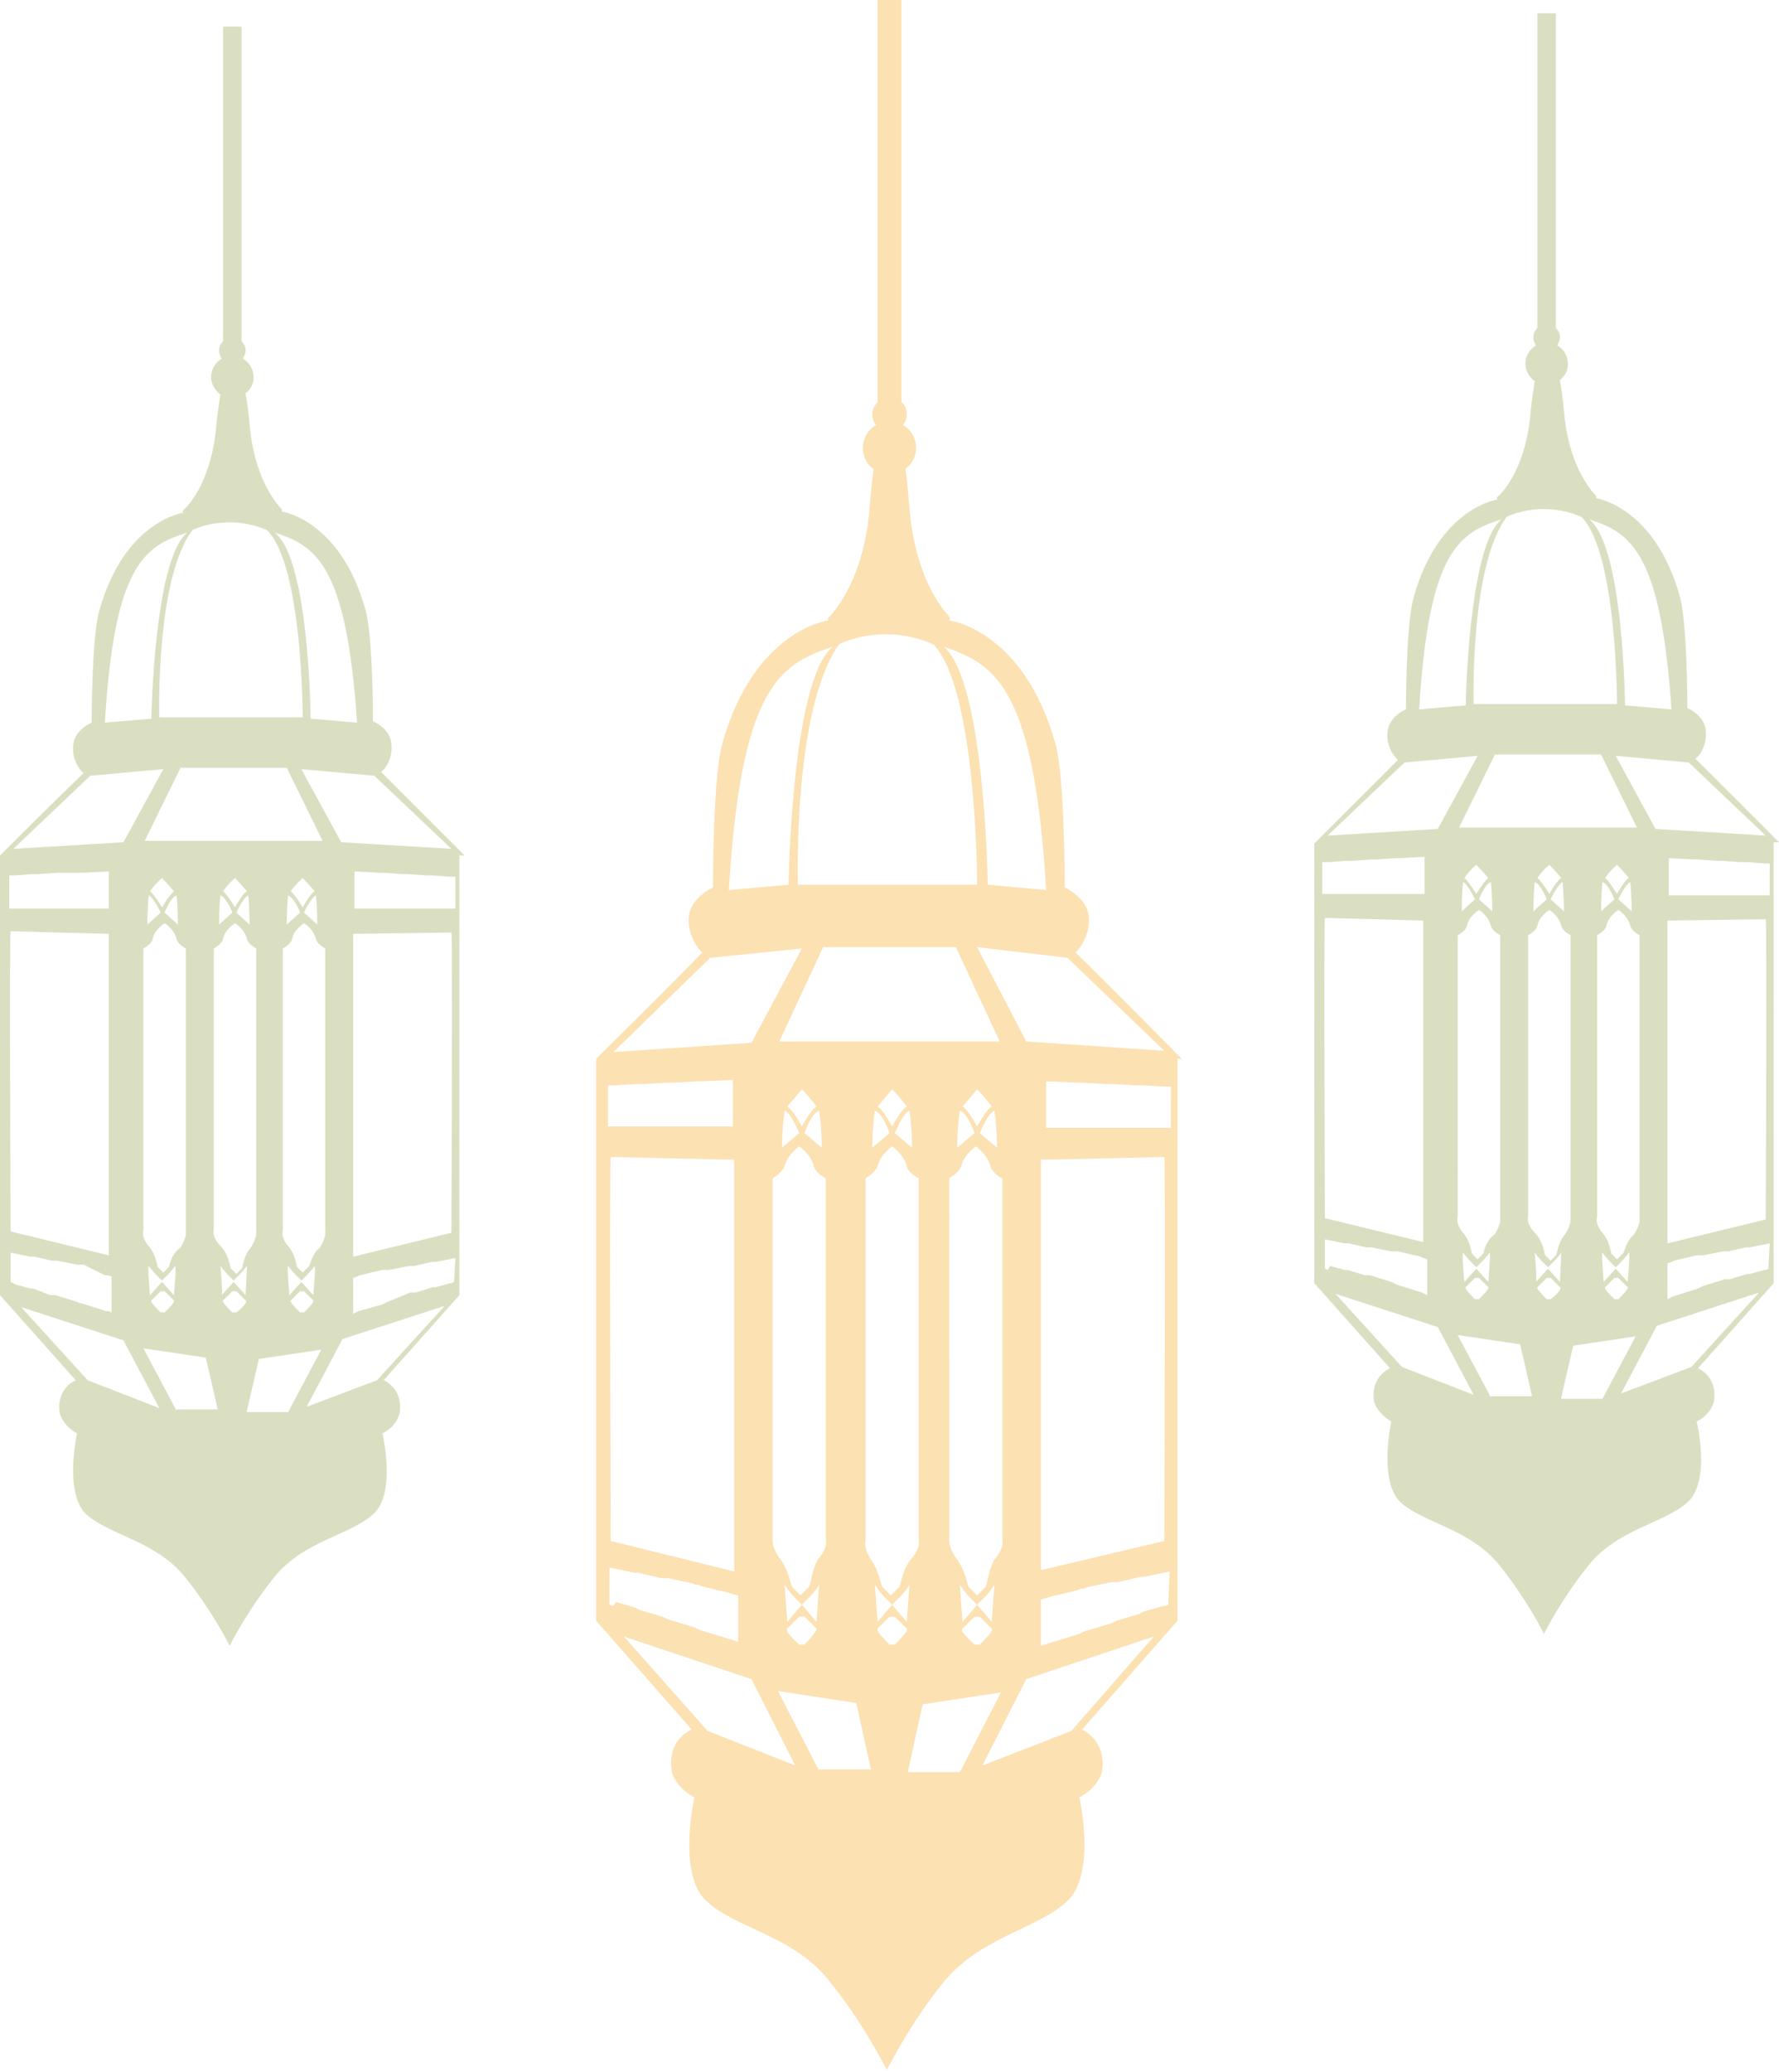
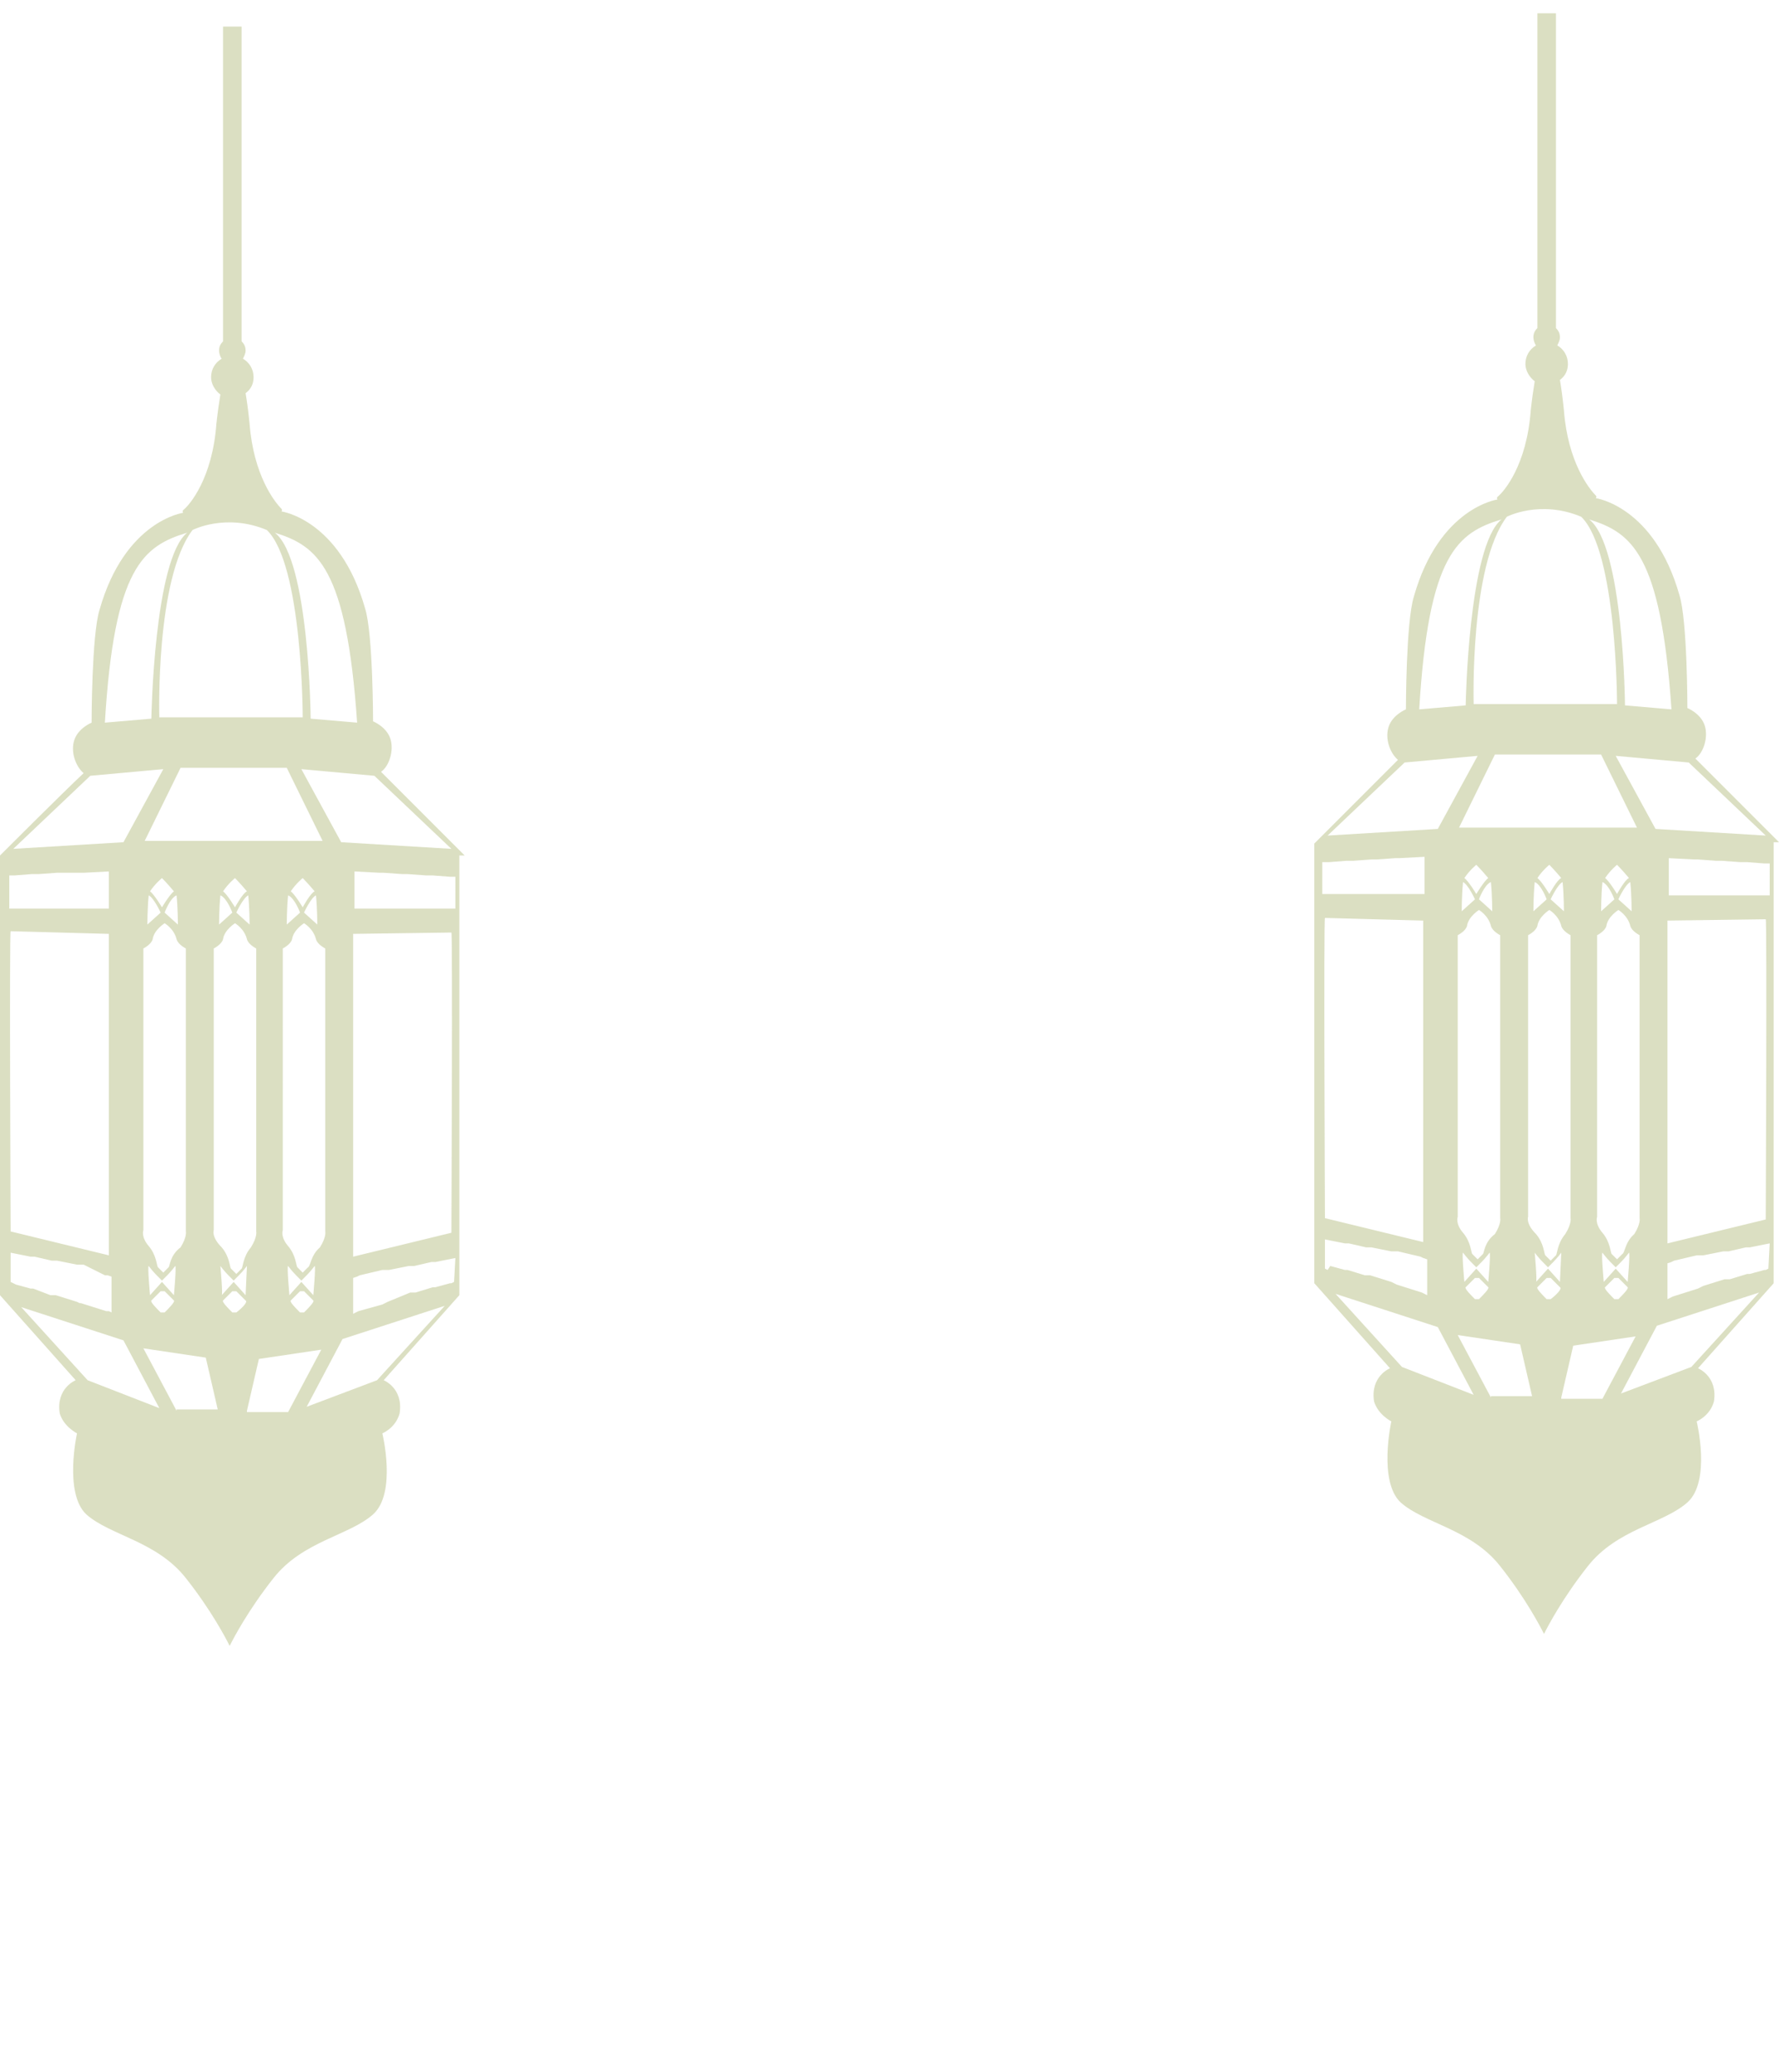
<svg xmlns="http://www.w3.org/2000/svg" version="1.1" x="0px" y="0px" width="134px" height="156px" viewBox="0 0 134 156" style="enable-background:new 0 0 134 156;" xml:space="preserve">
  <style type="text/css">
	.st0{opacity:0.302;fill-rule:evenodd;clip-rule:evenodd;fill:#F79D05;}
	.st1{opacity:0.302;fill-rule:evenodd;clip-rule:evenodd;fill:#8A9536;}
</style>
  <defs>
</defs>
  <g>
-     <path class="st0" d="M88.2,84.9H88h-0.2H86h-0.2h0h-0.2h-1.8h-0.2h0h-0.2h-1.8h-0.2h0h-0.2h-1.8h-0.2h-0.4v-3.5l2.4,0.1l0.1,0   l0.1,0l0.1,0l1.8,0.1l0.2,0l0.1,0l0.2,0l1.7,0.1l0.2,0l0.1,0l0.2,0l1.7,0.1l0.2,0l0.3,0V84.9z M88,120.8l-0.3,0.1l-0.1,0l-1.4,0.4   l-0.2,0.1l0,0l-0.2,0.1l-1.7,0.5l-0.2,0.1l0,0l-0.2,0.1l-2,0.6l-0.2,0.1l0,0l-0.2,0.1l-2.3,0.7l-0.3,0.1l-0.3,0.1l0-3.5l0.4-0.1   l0.3-0.1l2.1-0.5l0.2-0.1l0.2,0l0.2-0.1l1.9-0.4l0.2,0l0.1,0l0.2,0l1.7-0.4l0.1,0l0.1,0l0.1,0l1.9-0.4L88,120.8z M80.7,130.3   l-6.7,2.6l3.3-6.5l9.6-3.2L80.7,130.3z M68.4,133.3l1.1-5l5.9-0.9l-3.1,6H68.4z M67.4,123.8H67c-0.4-0.4-1-1-0.9-1.2   c0.1-0.1,0.6-0.6,0.9-0.9h0.4c0.3,0.3,0.8,0.8,0.9,0.9C68.5,122.7,67.8,123.4,67.4,123.8z M65.9,119.3c0,0,0.4,0.6,0.7,0.9   c0.4,0.4,0.6,0.6,0.6,0.6s0.2-0.2,0.6-0.6c0.4-0.4,0.7-0.9,0.7-0.9c0,0-0.2,2.8-0.2,2.8l-1.1-1.3l-1.1,1.3   C66.1,122.1,65.9,119.3,65.9,119.3z M65.2,115.9V88.7c0,0,0.7-0.4,0.9-0.9c0.2-0.9,1.1-1.5,1.1-1.5s0.9,0.6,1.1,1.5   c0.2,0.6,0.9,0.9,0.9,0.9v27.2c0,0,0.2,0.6-0.6,1.5c-0.7,0.9-0.7,1.9-0.9,2.1s-0.6,0.6-0.6,0.6s-0.4-0.4-0.6-0.6s-0.2-1.1-0.9-2.1   C65,116.5,65.2,115.9,65.2,115.9z M61.7,133.3l-3.1-6l5.9,0.9l1.1,5H61.7z M53.3,130.3l-6.3-7.1l9.6,3.2l3.3,6.5L53.3,130.3z    M46.2,120.9l-0.3-0.1l0-2.8l1.9,0.4l0.1,0l0.1,0l0.1,0l1.7,0.4l0.2,0l0.1,0l0.2,0l1.9,0.4l0.2,0.1l0.2,0l0.2,0.1l2.1,0.5l0.3,0.1   l0.4,0.1l0,3.5l-0.3-0.1l-0.3-0.1l-2.3-0.7l-0.2-0.1l0,0l-0.2-0.1l-2-0.6l-0.2-0.1l0,0l-0.2-0.1l-1.7-0.5l-0.2-0.1l0,0l-0.2-0.1   l-1.4-0.4L46.2,120.9z M55.3,87.3v31L46,116c0,0-0.1-28.9,0-28.9L55.3,87.3z M45.8,81.7l0.3,0l0.2,0l1.7-0.1l0.2,0l0.1,0l0.2,0   l1.7-0.1l0.2,0l0.1,0l0.2,0l1.8-0.1l0.1,0l0.1,0l0.1,0l2.4-0.1v3.5h-0.4h-0.2h-1.8h-0.2h0h-0.2h-1.8h-0.2h0h-0.2h-1.8h-0.2h0H48   h-1.8H46h-0.2V81.7z M53.5,72.1l6.9-0.7l-3.8,7.1l-10.4,0.7L53.5,72.1z M62.7,48.7c-3.1,2.6-3.3,17.9-3.3,17.9L54.9,67   C55.8,52,58.6,50,62.7,48.7z M70.3,48.5c3.3,3.4,3.3,18.1,3.3,18.1H60.1c0,0-0.4-13.2,3.1-18.1C63.2,48.5,66.4,46.8,70.3,48.5z    M78.8,67l-4.4-0.4c0,0-0.2-15.3-3.3-17.9C75.1,50,77.9,52,78.8,67z M74.9,83.6c0.2,1.3,0.2,2.8,0.2,2.8l-1.3-1.1   C73.8,85.3,74.4,83.8,74.9,83.6z M73.4,85.3l-1.3,1.1c0,0,0-1.5,0.2-2.8C72.9,83.8,73.4,85.3,73.4,85.3z M72.5,83.3   c0.6-0.7,1.1-1.3,1.1-1.3s0.6,0.6,1.1,1.3c-0.4,0.2-1.1,1.5-1.1,1.5S72.9,83.5,72.5,83.3z M60.2,85.3l-1.3,1.1c0,0,0-1.5,0.2-2.8   C59.6,83.8,60.2,85.3,60.2,85.3z M61.7,83.6c0.2,1.3,0.2,2.8,0.2,2.8l-1.3-1.1C60.6,85.3,61.1,83.8,61.7,83.6z M60.4,84.8   c0,0-0.7-1.3-1.1-1.5c0.6-0.7,1.1-1.3,1.1-1.3s0.6,0.6,1.1,1.3C61.1,83.5,60.4,84.8,60.4,84.8z M60.9,119.5   c-0.2,0.2-0.6,0.6-0.6,0.6s-0.4-0.4-0.6-0.6c-0.2-0.2-0.2-1.1-0.9-2.1c-0.7-0.9-0.6-1.5-0.6-1.5V88.7c0,0,0.7-0.4,0.9-0.9   c0.2-0.9,1.1-1.5,1.1-1.5s0.9,0.6,1.1,1.5c0.2,0.6,0.9,0.9,0.9,0.9v27.2c0,0,0.2,0.6-0.6,1.5C61.1,118.3,61.1,119.3,60.9,119.5z    M60.6,123.8h-0.4c-0.4-0.4-1.1-1-0.9-1.2c0.1-0.1,0.6-0.6,0.9-0.9h0.4c0.3,0.3,0.8,0.8,0.9,0.9C61.6,122.7,61,123.4,60.6,123.8z    M61.5,122.1l-1.1-1.3l-1.1,1.3c0,0-0.2-2.8-0.2-2.8c0,0,0.4,0.6,0.7,0.9c0.4,0.4,0.6,0.6,0.6,0.6s0.2-0.2,0.6-0.6   c0.4-0.4,0.7-0.9,0.7-0.9C61.7,119.3,61.5,122.1,61.5,122.1z M67.2,78.4H67h-8.3l3.3-7.1h4.8l0.2,0l0.2,0h4.8l3.3,7.1H67.2z    M68.5,83.6c0.2,1.3,0.2,2.8,0.2,2.8l-1.3-1.1C67.4,85.3,68,83.8,68.5,83.6z M67,85.3l-1.3,1.1c0,0,0-1.5,0.2-2.8   C66.5,83.8,67,85.3,67,85.3z M66.1,83.3c0.6-0.7,1.1-1.3,1.1-1.3s0.6,0.6,1.1,1.3c-0.4,0.2-1.1,1.5-1.1,1.5S66.5,83.5,66.1,83.3z    M74.2,119.5c-0.2,0.2-0.6,0.6-0.6,0.6s-0.4-0.4-0.6-0.6c-0.2-0.2-0.2-1.1-0.9-2.1c-0.7-0.9-0.6-1.5-0.6-1.5V88.7   c0,0,0.7-0.4,0.9-0.9c0.2-0.9,1.1-1.5,1.1-1.5s0.9,0.6,1.1,1.5c0.2,0.6,0.9,0.9,0.9,0.9v27.2c0,0,0.2,0.6-0.6,1.5   C74.4,118.3,74.4,119.3,74.2,119.5z M73.8,123.8h-0.4c-0.4-0.4-1.1-1-0.9-1.2c0.1-0.1,0.6-0.6,0.9-0.9h0.4c0.3,0.3,0.8,0.8,0.9,0.9   C74.9,122.7,74.2,123.4,73.8,123.8z M74.7,122.1l-1.1-1.3l-1.1,1.3c0,0-0.2-2.8-0.2-2.8c0,0,0.4,0.6,0.7,0.9   c0.4,0.4,0.6,0.6,0.6,0.6s0.2-0.2,0.6-0.6c0.4-0.4,0.7-0.9,0.7-0.9C74.9,119.3,74.7,122.1,74.7,122.1z M78.4,87.3l9.3-0.2   c0.1,0,0,28.9,0,28.9l-9.3,2.2V87.3z M80.4,72.1l7.3,7l-10.4-0.7l-3.7-7.1L80.4,72.1z M89,79.7c0,0-5.9-6-8-8   c0.7-0.6,1.3-2.1,0.9-3.2c-0.4-1.1-1.7-1.7-1.7-1.7s0-8.4-0.7-10.8c-2.4-8.6-8-9.3-8-9.3s0.1-0.2,0-0.3c-0.7-0.7-2.6-3.2-3-8.2   c-0.1-1.2-0.2-2.2-0.3-2.9c0.5-0.4,0.8-0.9,0.8-1.6c0-0.7-0.4-1.4-1-1.7c0.2-0.2,0.3-0.5,0.3-0.8c0-0.4-0.1-0.7-0.4-0.9V0h-1.8   v30.3c-0.2,0.2-0.4,0.5-0.4,0.9c0,0.3,0.1,0.6,0.3,0.8c-0.6,0.3-1,1-1,1.7c0,0.7,0.3,1.3,0.8,1.6c-0.1,0.7-0.2,1.7-0.3,2.9   c-0.4,5.3-2.6,7.8-3.1,8.3c-0.1,0.1,0,0.2,0,0.2s-5.6,0.7-8,9.3c-0.7,2.4-0.7,10.8-0.7,10.8s-1.3,0.6-1.7,1.7   c-0.4,1.1,0.2,2.6,0.9,3.2c-2,2.1-8,8-8,8v42.3l7.2,8.2c0,0-1.9,0.7-1.5,3.2c0.4,1.3,1.7,1.9,1.7,1.9s-1.3,5.8,0.9,7.8   c2.2,2.1,6.7,2.6,9.4,6.2c2.4,3,3.8,5.8,4.2,6.5v0.2c0,0,0,0,0-0.1c0,0.1,0,0.1,0,0.1l0-0.2c0.4-0.7,1.8-3.5,4.2-6.5   c2.8-3.5,7.2-4.1,9.4-6.2c2.2-2.1,0.9-7.8,0.9-7.8s1.3-0.6,1.7-1.9c0.4-2.4-1.5-3.2-1.5-3.2l7.2-8.2V79.7z" />
    <path class="st1" d="M133.3,67.4h-0.2H133h-1.4h-0.2h0h-0.2h-1.4h-0.2h0h-0.2H128h-0.2h0h-0.2h-1.4h-0.2h-0.3v-2.8l1.9,0.1l0.1,0   l0.1,0l0.1,0l1.4,0.1l0.2,0l0,0l0.2,0l1.4,0.1l0.2,0l0.1,0l0.2,0l1.3,0.1l0.2,0l0.2,0V67.4z M133.2,95.5l-0.2,0.1l-0.1,0l-1.1,0.3   l-0.1,0l0,0l-0.1,0l-1.3,0.4l-0.2,0l0,0l-0.2,0l-1.6,0.5l-0.2,0.1l0,0l-0.2,0.1l-1.9,0.6l-0.2,0.1l-0.2,0.1l0-2.7l0.3-0.1l0.2-0.1   l1.7-0.4l0.2,0l0.1,0l0.2,0l1.5-0.3l0.2,0l0,0l0.2,0l1.3-0.3l0.1,0l0.1,0l0.1,0l1.5-0.3L133.2,95.5z M127.4,102.9l-5.3,2l2.7-5.1   l7.7-2.5L127.4,102.9z M117.6,105.2l0.9-3.9l4.7-0.7l-2.5,4.7H117.6z M116.8,97.8h-0.3c-0.3-0.3-0.8-0.8-0.7-0.9   c0.1-0.1,0.5-0.5,0.7-0.7h0.3c0.3,0.3,0.6,0.6,0.7,0.7C117.7,97,117.2,97.5,116.8,97.8z M115.6,94.3c0,0,0.3,0.4,0.6,0.7   c0.3,0.3,0.4,0.4,0.4,0.4s0.1-0.1,0.4-0.4c0.3-0.3,0.6-0.7,0.6-0.7c0,0-0.1,2.2-0.1,2.2l-0.9-1l-0.9,1   C115.8,96.5,115.6,94.3,115.6,94.3z M115.1,91.6V70.4c0,0,0.6-0.3,0.7-0.7c0.1-0.7,0.9-1.2,0.9-1.2s0.7,0.4,0.9,1.2   c0.1,0.4,0.7,0.7,0.7,0.7v21.3c0,0,0.1,0.4-0.4,1.2c-0.6,0.7-0.6,1.5-0.7,1.6c-0.1,0.1-0.4,0.4-0.4,0.4s-0.3-0.3-0.4-0.4   c-0.1-0.1-0.1-0.9-0.7-1.6C114.9,92.1,115.1,91.6,115.1,91.6z M112.3,105.2l-2.5-4.7l4.7,0.7l0.9,3.9H112.3z M105.6,102.9l-5-5.5   l7.7,2.5l2.7,5.1L105.6,102.9z M100,95.6l-0.2-0.1l0-2.2l1.5,0.3l0.1,0l0.1,0l0.1,0l1.3,0.3l0.2,0l0,0l0.2,0l1.5,0.3l0.2,0l0.1,0   l0.2,0l1.7,0.4l0.2,0.1l0.3,0.1l0,2.7l-0.2-0.1l-0.2-0.1l-1.9-0.6l-0.2-0.1l0,0l-0.2-0.1l-1.6-0.5l-0.2,0l0,0l-0.2,0l-1.3-0.4   l-0.1,0l0,0l-0.1,0l-1.1-0.3L100,95.6z M107.2,69.3v24.2l-7.4-1.8c0,0-0.1-22.6,0-22.6L107.2,69.3z M99.7,64.9l0.2,0l0.2,0l1.3-0.1   l0.2,0l0.1,0l0.2,0l1.4-0.1l0.2,0l0,0l0.2,0l1.4-0.1l0.1,0l0.1,0l0.1,0l1.9-0.1v2.8h-0.3h-0.2h-1.4h-0.2h0h-0.2h-1.4h-0.2h0h-0.2   h-1.4h-0.2h0h-0.2H100h-0.2h-0.2V64.9z M105.8,57.4l5.5-0.5l-3,5.5l-8.3,0.5L105.8,57.4z M113.1,39.1c-2.5,2-2.7,14-2.7,14   l-3.5,0.3C107.6,41.7,109.8,40.1,113.1,39.1z M119.1,38.9c2.7,2.6,2.7,14.1,2.7,14.1H111c0,0-0.3-10.4,2.5-14.1   C113.5,38.9,116,37.6,119.1,38.9z M125.9,53.4l-3.5-0.3c0,0-0.1-12-2.7-14C122.9,40.1,125.1,41.7,125.9,53.4z M122.8,66.4   c0.1,1,0.1,2.2,0.1,2.2l-1-0.9C121.9,67.7,122.4,66.6,122.8,66.4z M121.6,67.7l-1,0.9c0,0,0-1.2,0.1-2.2   C121.2,66.6,121.6,67.7,121.6,67.7z M120.9,66.1c0.4-0.6,0.9-1,0.9-1s0.4,0.4,0.9,1c-0.3,0.1-0.9,1.2-0.9,1.2   S121.2,66.3,120.9,66.1z M111.1,67.7l-1,0.9c0,0,0-1.2,0.1-2.2C110.6,66.6,111.1,67.7,111.1,67.7z M112.3,66.4   c0.1,1,0.1,2.2,0.1,2.2l-1-0.9C111.4,67.7,111.8,66.6,112.3,66.4z M111.2,67.3c0,0-0.6-1-0.9-1.2c0.4-0.6,0.9-1,0.9-1   s0.4,0.4,0.9,1C111.8,66.3,111.2,67.3,111.2,67.3z M111.7,94.4c-0.1,0.1-0.4,0.4-0.4,0.4s-0.3-0.3-0.4-0.4   c-0.1-0.1-0.1-0.9-0.7-1.6c-0.6-0.7-0.4-1.2-0.4-1.2V70.4c0,0,0.6-0.3,0.7-0.7c0.1-0.7,0.9-1.2,0.9-1.2s0.7,0.4,0.9,1.2   c0.1,0.4,0.7,0.7,0.7,0.7v21.3c0,0,0.1,0.4-0.4,1.2C111.8,93.5,111.8,94.3,111.7,94.4z M111.4,97.8h-0.3c-0.3-0.3-0.8-0.8-0.7-0.9   c0.1-0.1,0.5-0.5,0.7-0.7h0.3c0.3,0.3,0.6,0.6,0.7,0.7C112.2,97,111.7,97.5,111.4,97.8z M112.1,96.5l-0.9-1l-0.9,1   c0,0-0.2-2.2-0.1-2.2c0,0,0.3,0.4,0.6,0.7c0.3,0.3,0.4,0.4,0.4,0.4s0.1-0.1,0.4-0.4c0.3-0.3,0.6-0.7,0.6-0.7   C112.3,94.3,112.1,96.5,112.1,96.5z M116.6,62.3h-0.1h-6.6l2.7-5.5h3.8l0.2,0l0.2,0h3.8l2.7,5.5H116.6z M117.7,66.4   c0.1,1,0.1,2.2,0.1,2.2l-1-0.9C116.8,67.7,117.3,66.6,117.7,66.4z M116.5,67.7l-1,0.9c0,0,0-1.2,0.1-2.2   C116.1,66.6,116.5,67.7,116.5,67.7z M115.8,66.1c0.4-0.6,0.9-1,0.9-1s0.4,0.4,0.9,1c-0.3,0.1-0.9,1.2-0.9,1.2   S116.1,66.3,115.8,66.1z M122.2,94.4c-0.1,0.1-0.4,0.4-0.4,0.4s-0.3-0.3-0.4-0.4c-0.1-0.1-0.1-0.9-0.7-1.6   c-0.6-0.7-0.4-1.2-0.4-1.2V70.4c0,0,0.6-0.3,0.7-0.7c0.1-0.7,0.9-1.2,0.9-1.2s0.7,0.4,0.9,1.2c0.1,0.4,0.7,0.7,0.7,0.7v21.3   c0,0,0.1,0.4-0.4,1.2C122.4,93.5,122.4,94.3,122.2,94.4z M121.9,97.8h-0.3c-0.3-0.3-0.8-0.8-0.7-0.9c0.1-0.1,0.5-0.5,0.7-0.7h0.3   c0.3,0.3,0.6,0.6,0.7,0.7C122.7,97,122.2,97.5,121.9,97.8z M122.6,96.5l-0.9-1l-0.9,1c0,0-0.2-2.2-0.1-2.2c0,0,0.3,0.4,0.6,0.7   c0.3,0.3,0.4,0.4,0.4,0.4s0.1-0.1,0.4-0.4c0.3-0.3,0.6-0.7,0.6-0.7C122.8,94.3,122.6,96.5,122.6,96.5z M125.6,69.3l7.4-0.1   c0.1,0,0,22.6,0,22.6l-7.4,1.8V69.3z M127.2,57.4l5.8,5.5l-8.3-0.5l-3-5.5L127.2,57.4z M134,63.4c0,0-4.7-4.7-6.3-6.3   c0.6-0.4,1-1.6,0.7-2.5c-0.3-0.9-1.3-1.3-1.3-1.3s0-6.6-0.6-8.5c-1.9-6.7-6.3-7.3-6.3-7.3s0.1-0.1,0-0.2c-0.5-0.5-2.1-2.5-2.4-6.4   c-0.1-1-0.2-1.7-0.3-2.3c0.4-0.3,0.6-0.7,0.6-1.2c0-0.6-0.3-1.1-0.8-1.4c0.1-0.2,0.2-0.4,0.2-0.6c0-0.3-0.1-0.5-0.3-0.7V1h-1.4   v23.7c-0.2,0.2-0.3,0.4-0.3,0.7c0,0.2,0.1,0.5,0.2,0.6c-0.5,0.3-0.8,0.8-0.8,1.4c0,0.5,0.3,1,0.7,1.3c-0.1,0.6-0.2,1.3-0.3,2.2   c-0.3,4.1-2,6.1-2.5,6.5c-0.1,0.1,0,0.2,0,0.2s-4.4,0.6-6.3,7.3c-0.6,1.9-0.6,8.5-0.6,8.5s-1,0.4-1.3,1.3s0.1,2,0.7,2.5   c-1.6,1.6-6.3,6.3-6.3,6.3v33.1l5.7,6.4c0,0-1.5,0.6-1.2,2.5c0.3,1,1.3,1.5,1.3,1.5s-1,4.5,0.7,6.1c1.8,1.6,5.3,2,7.5,4.8   c1.9,2.4,3,4.5,3.3,5.1v0.2c0,0,0,0,0-0.1c0,0,0,0.1,0,0.1v-0.2c0.3-0.6,1.4-2.7,3.3-5.1c2.2-2.8,5.7-3.2,7.5-4.8   c1.8-1.6,0.7-6.1,0.7-6.1s1-0.4,1.3-1.5c0.3-1.9-1.2-2.5-1.2-2.5l5.7-6.4V63.4z" />
    <path class="st1" d="M34.3,68.4h-0.2H34h-1.4h-0.2h0h-0.2h-1.4h-0.2h0h-0.2H29h-0.2h0h-0.2h-1.4h-0.2h-0.3v-2.8l1.9,0.1l0.1,0   l0.1,0l0.1,0l1.4,0.1l0.2,0l0,0l0.2,0l1.4,0.1l0.2,0l0.1,0l0.2,0l1.3,0.1l0.2,0l0.2,0V68.4z M34.2,96.5L34,96.6l-0.1,0l-1.1,0.3   l-0.1,0l0,0l-0.1,0l-1.3,0.4l-0.2,0l0,0l-0.2,0L29.2,98L29,98.1l0,0l-0.2,0.1L27,98.7l-0.2,0.1l-0.2,0.1l0-2.7l0.3-0.1l0.2-0.1   l1.7-0.4l0.2,0l0.1,0l0.2,0l1.5-0.3l0.2,0l0,0l0.2,0l1.3-0.3l0.1,0l0.1,0l0.1,0l1.5-0.3L34.2,96.5z M28.4,103.9l-5.3,2l2.7-5.1   l7.7-2.5L28.4,103.9z M18.6,106.2l0.9-3.9l4.7-0.7l-2.5,4.7H18.6z M17.8,98.8h-0.3c-0.3-0.3-0.8-0.8-0.7-0.9   c0.1-0.1,0.5-0.5,0.7-0.7h0.3c0.3,0.3,0.6,0.6,0.7,0.7C18.7,98,18.2,98.5,17.8,98.8z M16.6,95.3c0,0,0.3,0.4,0.6,0.7   c0.3,0.3,0.4,0.4,0.4,0.4s0.1-0.1,0.4-0.4c0.3-0.3,0.6-0.7,0.6-0.7c0,0-0.1,2.2-0.1,2.2l-0.9-1l-0.9,1   C16.8,97.5,16.6,95.3,16.6,95.3z M16.1,92.6V71.4c0,0,0.6-0.3,0.7-0.7c0.1-0.7,0.9-1.2,0.9-1.2s0.7,0.4,0.9,1.2   c0.1,0.4,0.7,0.7,0.7,0.7v21.3c0,0,0.1,0.4-0.4,1.2c-0.6,0.7-0.6,1.5-0.7,1.6c-0.1,0.1-0.4,0.4-0.4,0.4s-0.3-0.3-0.4-0.4   c-0.1-0.1-0.1-0.9-0.7-1.6C15.9,93.1,16.1,92.6,16.1,92.6z M13.3,106.2l-2.5-4.7l4.7,0.7l0.9,3.9H13.3z M6.6,103.9l-5-5.5l7.7,2.5   l2.7,5.1L6.6,103.9z M1,96.6l-0.2-0.1l0-2.2l1.5,0.3l0.1,0l0.1,0l0.1,0l1.3,0.3l0.2,0l0,0l0.2,0l1.5,0.3l0.2,0l0.1,0l0.2,0L7.9,96   L8.1,96l0.3,0.1l0,2.7l-0.2-0.1L8,98.7l-1.9-0.6L6,98.1l0,0L5.8,98l-1.6-0.5l-0.2,0l0,0l-0.2,0L2.5,97l-0.1,0l0,0l-0.1,0l-1.1-0.3   L1,96.6z M8.2,70.3v24.2l-7.4-1.8c0,0-0.1-22.6,0-22.6L8.2,70.3z M0.7,65.9l0.2,0l0.2,0l1.3-0.1l0.2,0l0.1,0l0.2,0l1.4-0.1l0.2,0   l0,0l0.2,0L6,65.7l0.1,0l0.1,0l0.1,0l1.9-0.1v2.8H7.9H7.7H6.3H6.1h0H5.9H4.5H4.4h0H4.2H2.7H2.6h0H2.4H1H0.8H0.7V65.9z M6.8,58.4   l5.5-0.5l-3,5.5L1,63.9L6.8,58.4z M14.1,40.1c-2.5,2-2.7,14-2.7,14l-3.5,0.3C8.6,42.7,10.8,41.1,14.1,40.1z M20.1,39.9   c2.7,2.6,2.7,14.1,2.7,14.1H12c0,0-0.3-10.4,2.5-14.1C14.5,39.9,17,38.6,20.1,39.9z M26.9,54.4l-3.5-0.3c0,0-0.1-12-2.7-14   C23.9,41.1,26.1,42.7,26.9,54.4z M23.8,67.4c0.1,1,0.1,2.2,0.1,2.2l-1-0.9C22.9,68.7,23.4,67.6,23.8,67.4z M22.6,68.7l-1,0.9   c0,0,0-1.2,0.1-2.2C22.2,67.6,22.6,68.7,22.6,68.7z M21.9,67.1c0.4-0.6,0.9-1,0.9-1s0.4,0.4,0.9,1c-0.3,0.1-0.9,1.2-0.9,1.2   S22.2,67.3,21.9,67.1z M12.1,68.7l-1,0.9c0,0,0-1.2,0.1-2.2C11.6,67.6,12.1,68.7,12.1,68.7z M13.3,67.4c0.1,1,0.1,2.2,0.1,2.2   l-1-0.9C12.4,68.7,12.8,67.6,13.3,67.4z M12.2,68.3c0,0-0.6-1-0.9-1.2c0.4-0.6,0.9-1,0.9-1s0.4,0.4,0.9,1   C12.8,67.3,12.2,68.3,12.2,68.3z M12.7,95.4c-0.1,0.1-0.4,0.4-0.4,0.4s-0.3-0.3-0.4-0.4c-0.1-0.1-0.1-0.9-0.7-1.6   c-0.6-0.7-0.4-1.2-0.4-1.2V71.4c0,0,0.6-0.3,0.7-0.7c0.1-0.7,0.9-1.2,0.9-1.2s0.7,0.4,0.9,1.2c0.1,0.4,0.7,0.7,0.7,0.7v21.3   c0,0,0.1,0.4-0.4,1.2C12.8,94.5,12.8,95.3,12.7,95.4z M12.4,98.8h-0.3c-0.3-0.3-0.8-0.8-0.7-0.9c0.1-0.1,0.5-0.5,0.7-0.7h0.3   c0.3,0.3,0.6,0.6,0.7,0.7C13.2,98,12.7,98.5,12.4,98.8z M13.1,97.5l-0.9-1l-0.9,1c0,0-0.2-2.2-0.1-2.2c0,0,0.3,0.4,0.6,0.7   c0.3,0.3,0.4,0.4,0.4,0.4s0.1-0.1,0.4-0.4c0.3-0.3,0.6-0.7,0.6-0.7C13.3,95.3,13.1,97.5,13.1,97.5z M17.6,63.3h-0.1h-6.6l2.7-5.5   h3.8l0.2,0l0.2,0h3.8l2.7,5.5H17.6z M18.7,67.4c0.1,1,0.1,2.2,0.1,2.2l-1-0.9C17.8,68.7,18.3,67.6,18.7,67.4z M17.5,68.7l-1,0.9   c0,0,0-1.2,0.1-2.2C17.1,67.6,17.5,68.7,17.5,68.7z M16.8,67.1c0.4-0.6,0.9-1,0.9-1s0.4,0.4,0.9,1c-0.3,0.1-0.9,1.2-0.9,1.2   S17.1,67.3,16.8,67.1z M23.2,95.4c-0.1,0.1-0.4,0.4-0.4,0.4s-0.3-0.3-0.4-0.4c-0.1-0.1-0.1-0.9-0.7-1.6c-0.6-0.7-0.4-1.2-0.4-1.2   V71.4c0,0,0.6-0.3,0.7-0.7c0.1-0.7,0.9-1.2,0.9-1.2s0.7,0.4,0.9,1.2c0.1,0.4,0.7,0.7,0.7,0.7v21.3c0,0,0.1,0.4-0.4,1.2   C23.4,94.5,23.4,95.3,23.2,95.4z M22.9,98.8h-0.3c-0.3-0.3-0.8-0.8-0.7-0.9c0.1-0.1,0.5-0.5,0.7-0.7h0.3c0.3,0.3,0.6,0.6,0.7,0.7   C23.7,98,23.2,98.5,22.9,98.8z M23.6,97.5l-0.9-1l-0.9,1c0,0-0.2-2.2-0.1-2.2c0,0,0.3,0.4,0.6,0.7c0.3,0.3,0.4,0.4,0.4,0.4   s0.1-0.1,0.4-0.4c0.3-0.3,0.6-0.7,0.6-0.7C23.8,95.3,23.6,97.5,23.6,97.5z M26.6,70.3l7.4-0.1c0.1,0,0,22.6,0,22.6l-7.4,1.8V70.3z    M28.2,58.4l5.8,5.5l-8.3-0.5l-3-5.5L28.2,58.4z M35,64.4c0,0-4.7-4.7-6.3-6.3c0.6-0.4,1-1.6,0.7-2.5c-0.3-0.9-1.3-1.3-1.3-1.3   s0-6.6-0.6-8.5c-1.9-6.7-6.3-7.3-6.3-7.3s0.1-0.1,0-0.2c-0.5-0.5-2.1-2.5-2.4-6.4c-0.1-1-0.2-1.7-0.3-2.3c0.4-0.3,0.6-0.7,0.6-1.2   c0-0.6-0.3-1.1-0.8-1.4c0.1-0.2,0.2-0.4,0.2-0.6c0-0.3-0.1-0.5-0.3-0.7V2h-1.4v23.7c-0.2,0.2-0.3,0.4-0.3,0.7   c0,0.2,0.1,0.5,0.2,0.6c-0.5,0.3-0.8,0.8-0.8,1.4c0,0.5,0.3,1,0.7,1.3c-0.1,0.6-0.2,1.3-0.3,2.2c-0.3,4.1-2,6.1-2.5,6.5   c-0.1,0.1,0,0.2,0,0.2s-4.4,0.6-6.3,7.3c-0.6,1.9-0.6,8.5-0.6,8.5s-1,0.4-1.3,1.3c-0.3,0.9,0.1,2,0.7,2.5C4.7,59.7,0,64.4,0,64.4   v33.1l5.7,6.4c0,0-1.5,0.6-1.2,2.5c0.3,1,1.3,1.5,1.3,1.5s-1,4.5,0.7,6.1c1.8,1.6,5.3,2,7.5,4.8c1.9,2.4,3,4.5,3.3,5.1v0.2   c0,0,0,0,0-0.1c0,0,0,0.1,0,0.1v-0.2c0.3-0.6,1.4-2.7,3.3-5.1c2.2-2.8,5.7-3.2,7.5-4.8c1.8-1.6,0.7-6.1,0.7-6.1s1-0.4,1.3-1.5   c0.3-1.9-1.2-2.5-1.2-2.5l5.7-6.4V64.4z" />
  </g>
</svg>